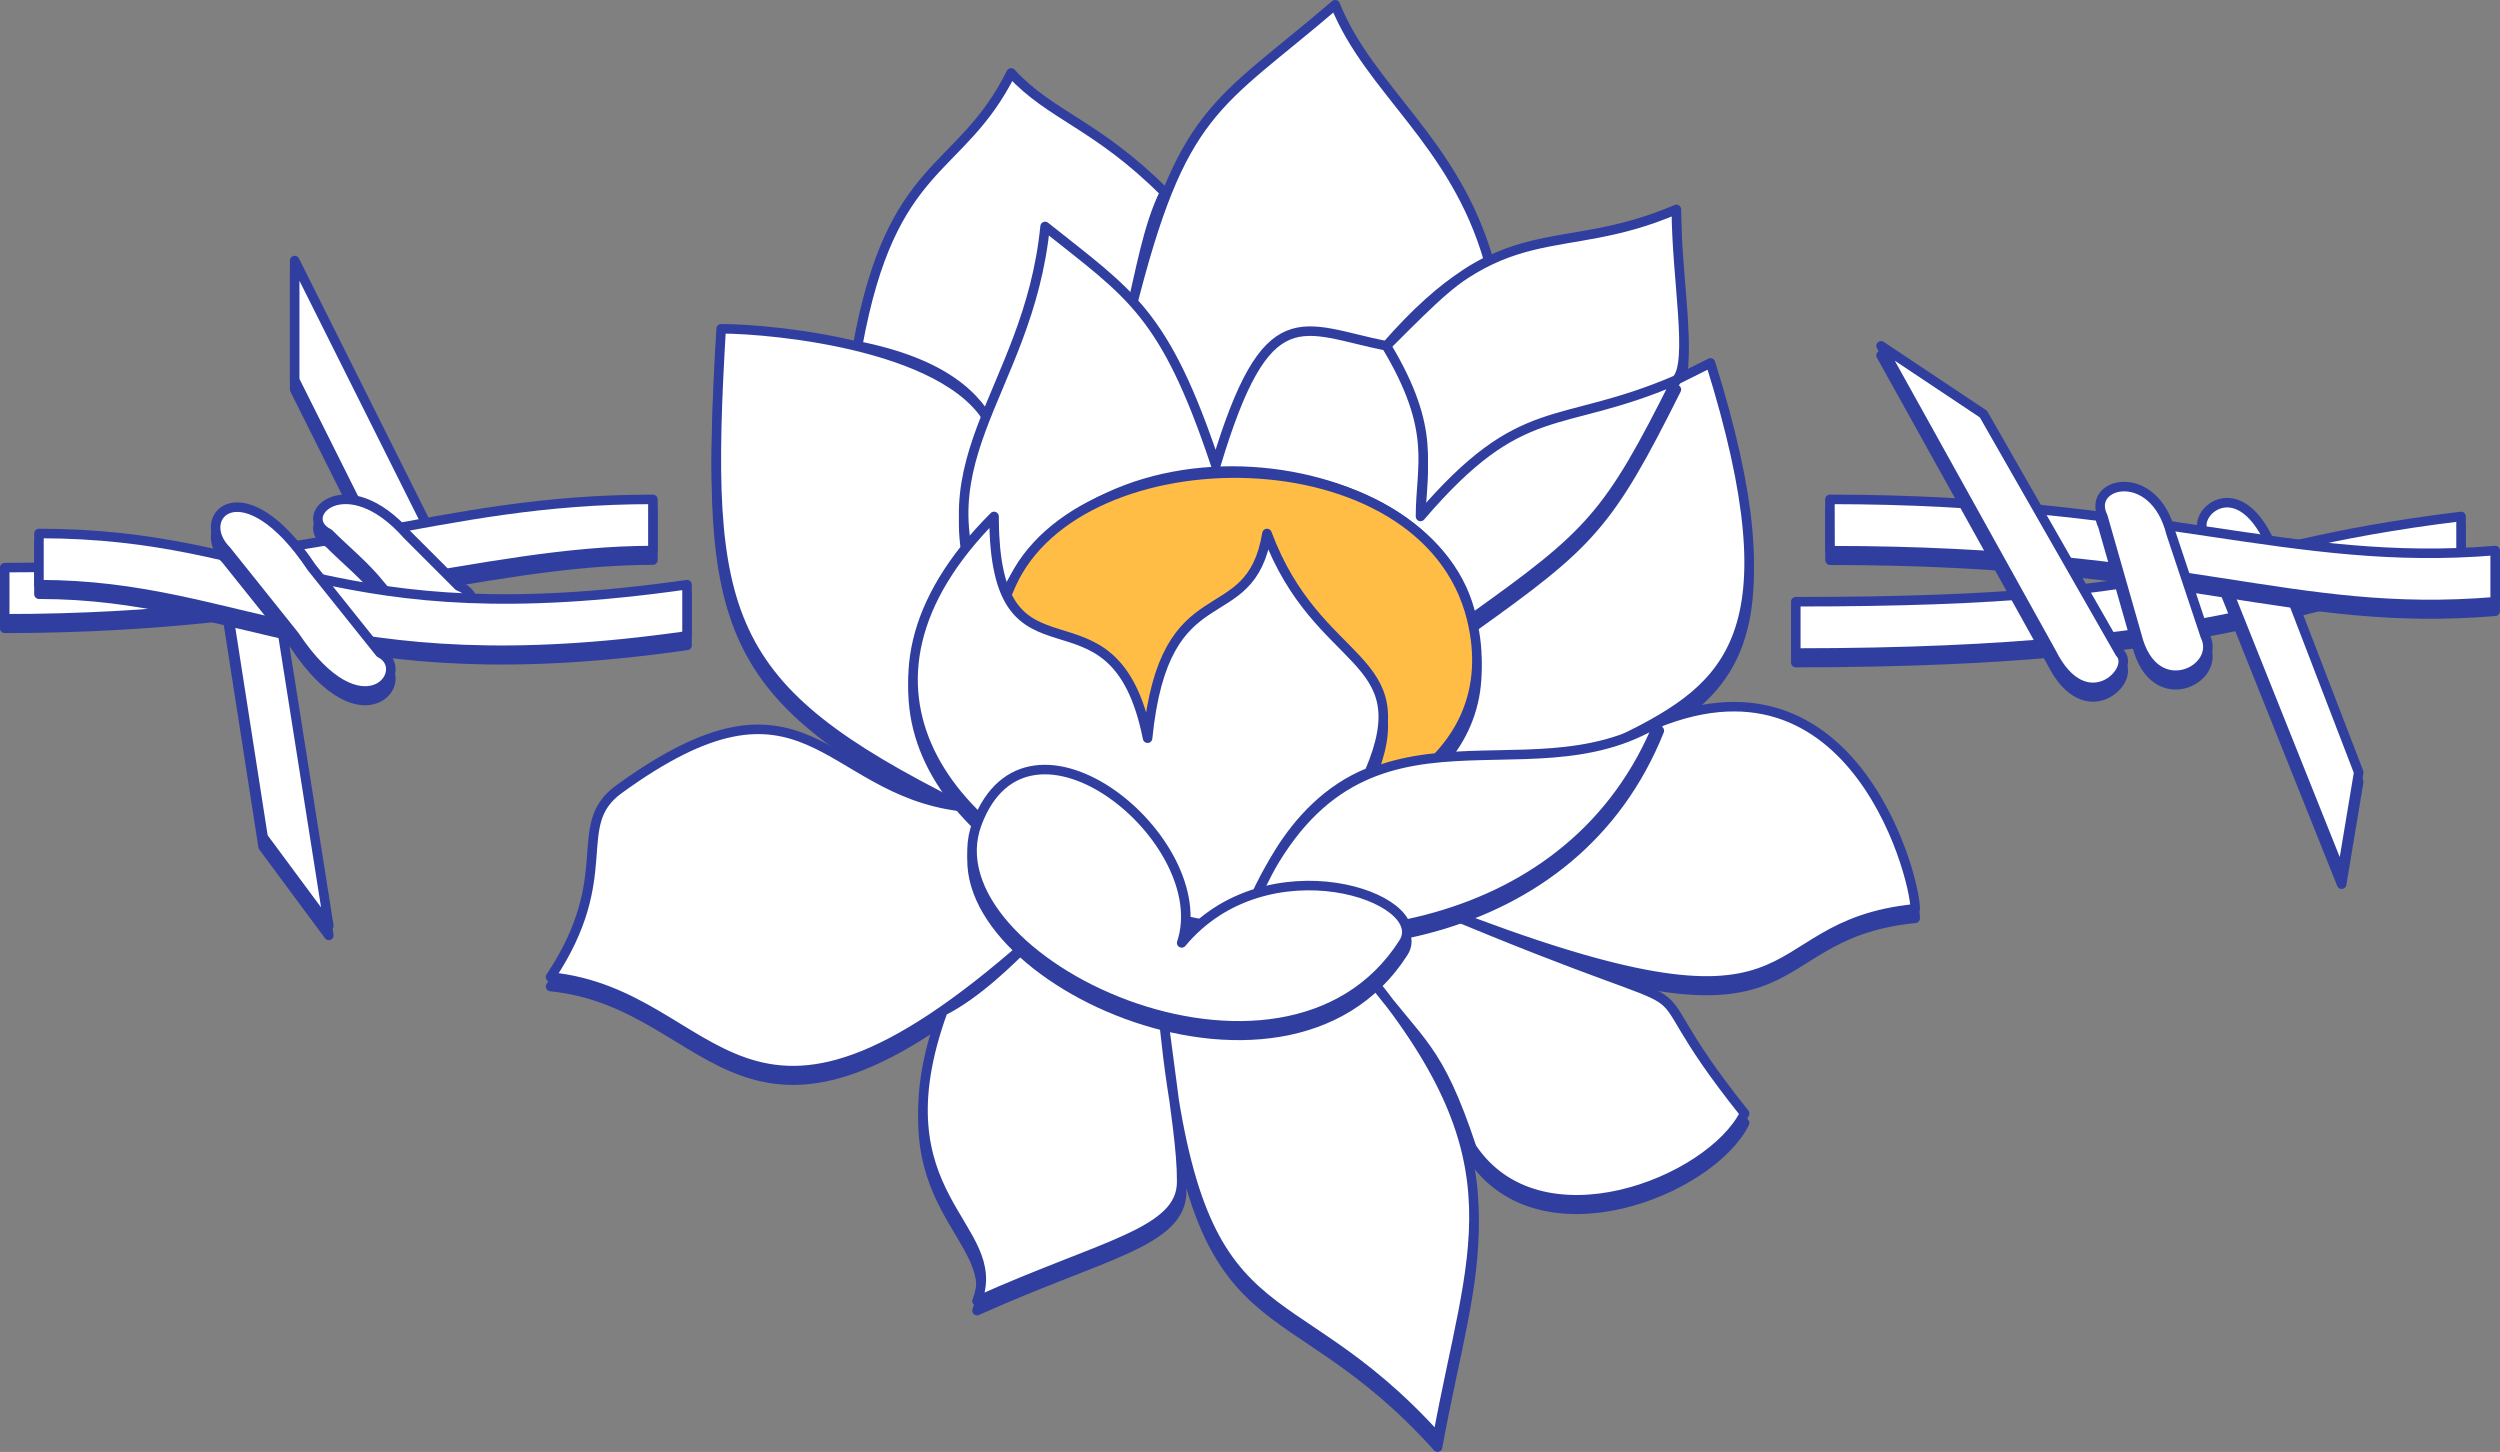
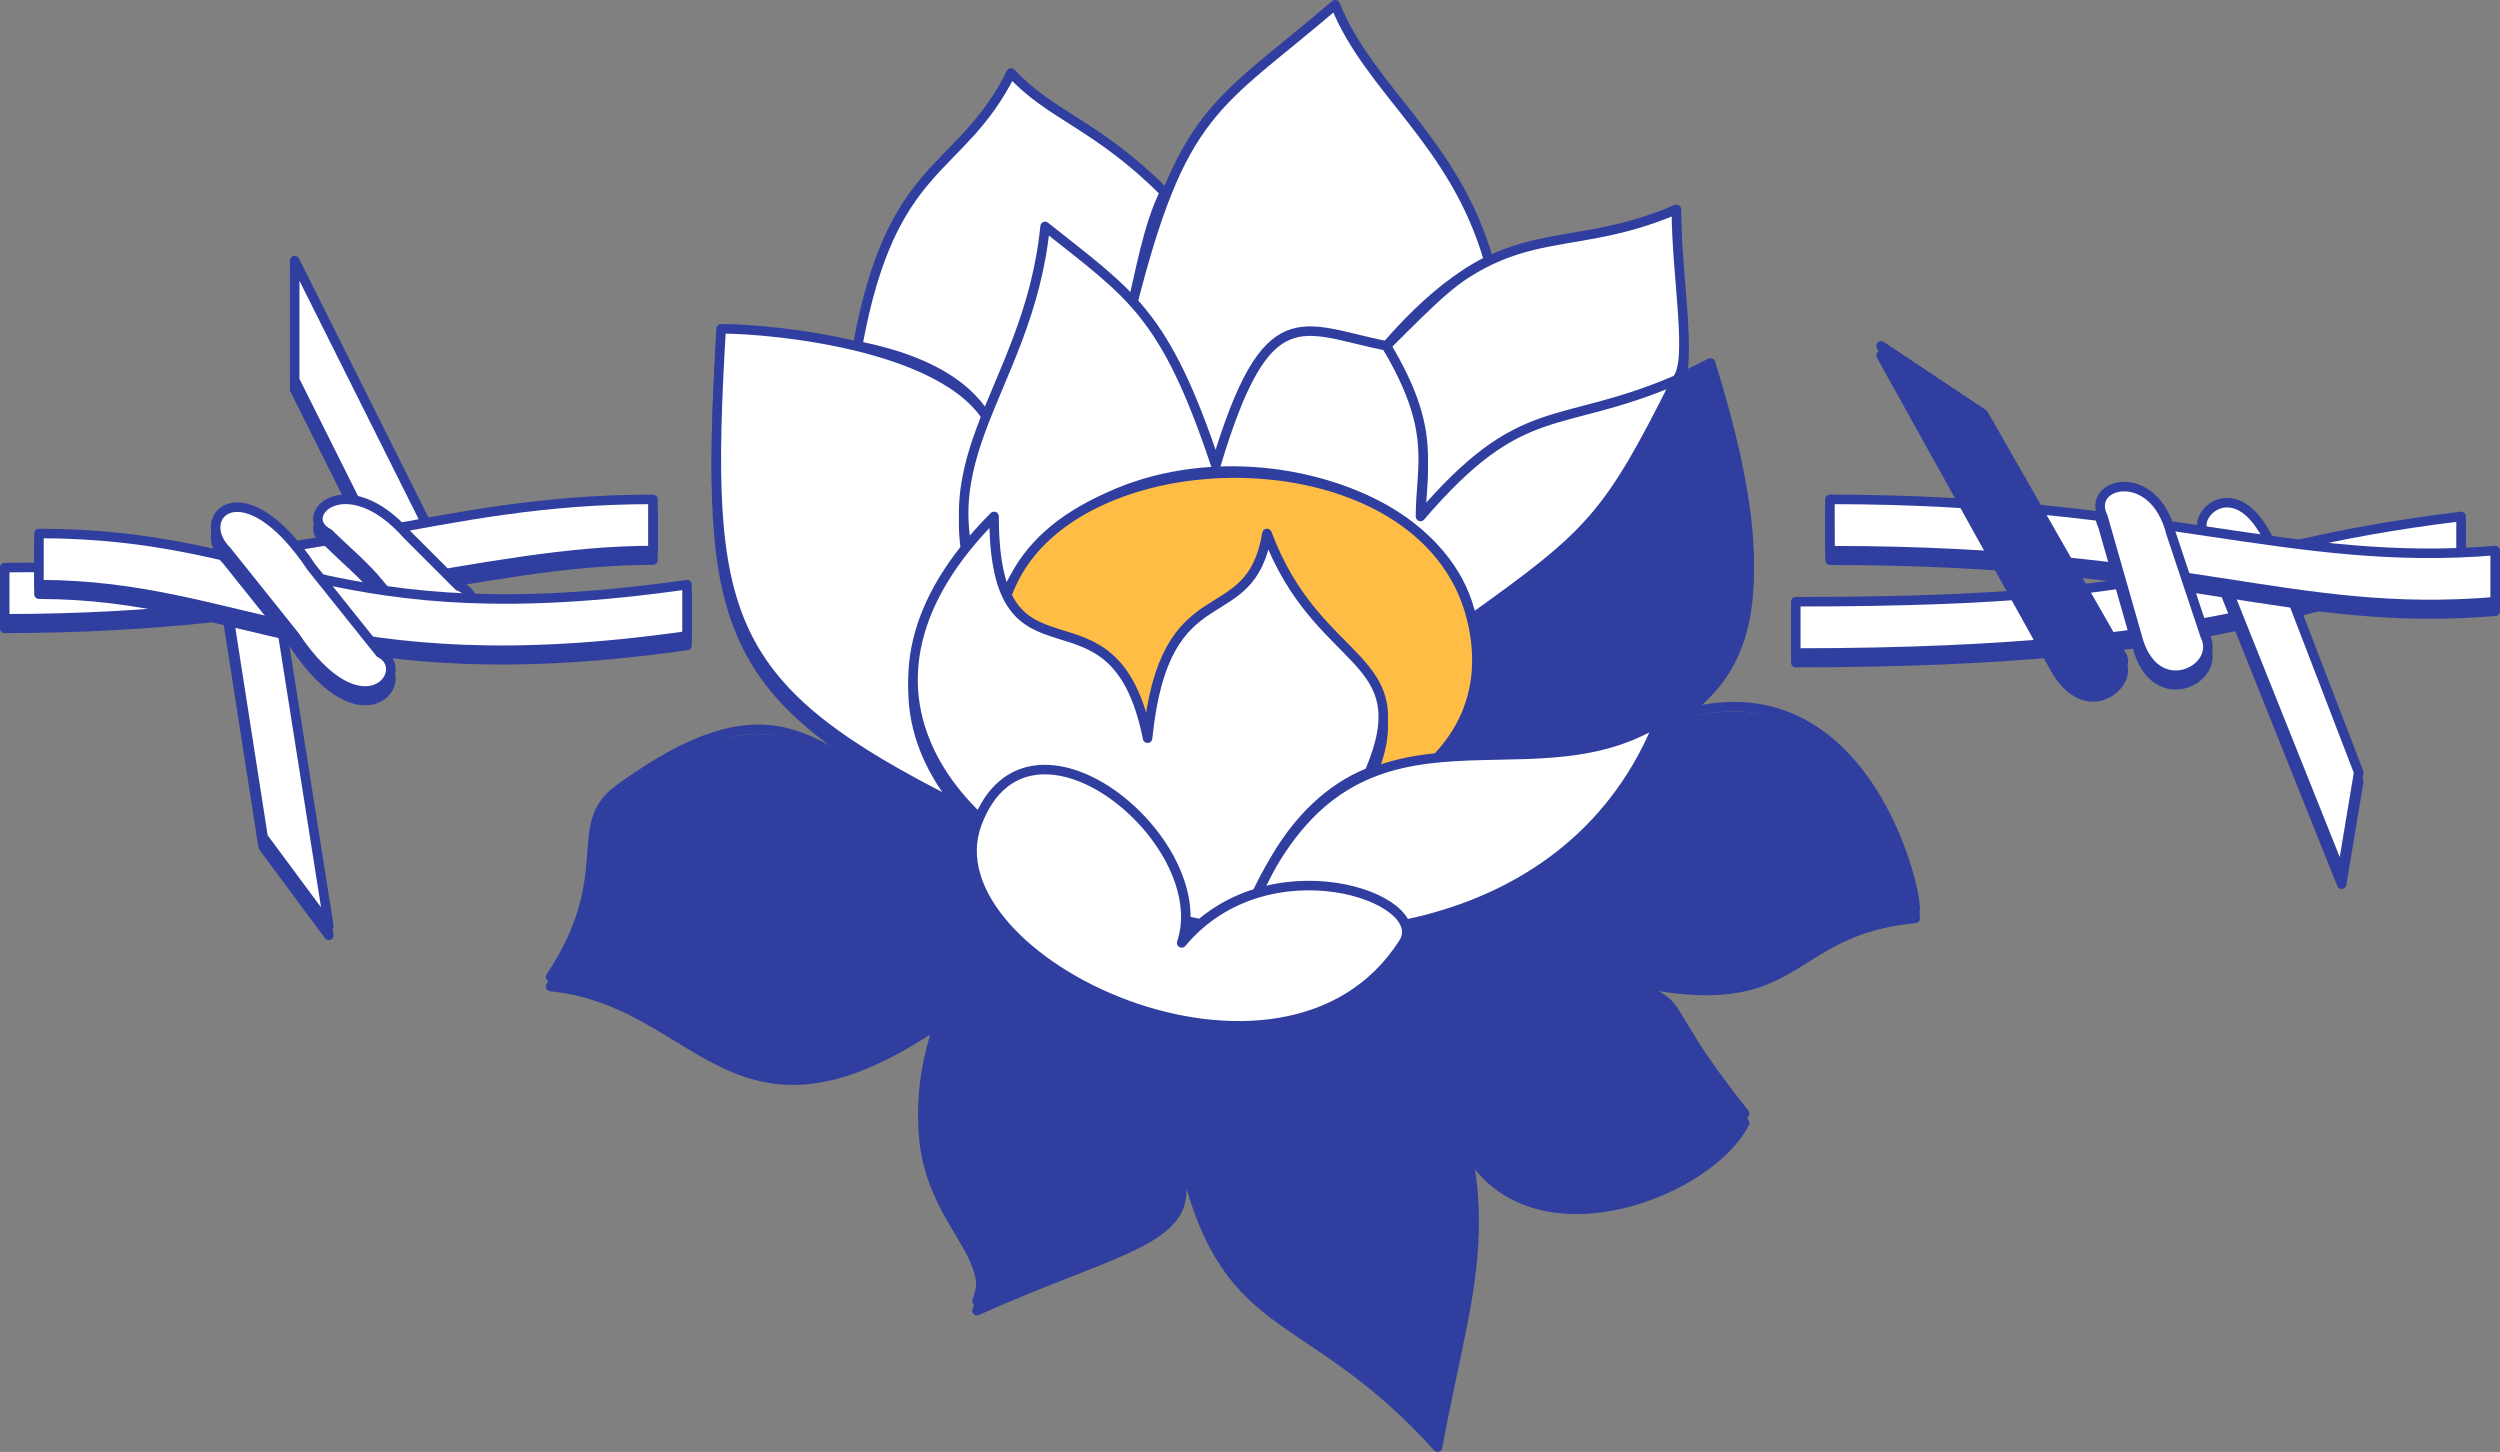
<svg xmlns="http://www.w3.org/2000/svg" width="186.13mm" height="108.1mm" fill-rule="evenodd" stroke-linejoin="round" stroke-width="28.222" preserveAspectRatio="xMidYMid" version="1.2" viewBox="1727 8712 18613 10810">
  <rect x="1727" y="8712" width="18613" height="10810" fill="#808080" stroke="none" />
  <defs class="ClipPathGroup">
    <clipPath id="a">
      <path d="M1727 8712h18613v10810H1727z" />
    </clipPath>
  </defs>
  <g class="SlideGroup">
    <g class="Slide" clip-path="url(#a)">
      <g class="Page">
        <g class="com.sun.star.drawing.ClosedBezierShape">
          <path fill="none" d="M5790 8711h10233v10812H5790z" class="BoundingBox" />
          <path fill="#303F9F" d="M8874 14787c-1778-889-1905-1397-1778-3556 381 0 1778 127 2032 762-119-263-381-508-1016-635 254-1397 762-1270 1143-2032 294 320 635 381 1143 889-127 254-182 606-254 889 381-1524 635-1524 1524-2286 254 635 889 1016 1143 1905-254 127-381 254-762 635 889-1016 1270-635 2159-1016 0 508 127 1143 0 1270l254-127c635 2032 127 2413-635 2794 1651-889 2159 1016 2159 1270-1270 127-635 1143-3556 0 2413 1016 1270 254 2286 1524-254 508-1524 1016-2032 254-254-762-381-762-762-1270 1143 1397 762 2032 508 3429-1143-1270-1778-635-2032-3048 88 677 127 907 127 1143 0 381-588 467-1524 889 218-566-762-762-254-2159 254-127 508-381 635-508-2159 1905-2286 381-3556 254 508-762 138-1128 508-1397 1397-1016 1524 0 2540 127z" />
          <path fill="none" stroke="#303F9F" stroke-width="71" d="M8874 14787c-1778-889-1905-1397-1778-3556 381 0 1778 127 2032 762-119-263-381-508-1016-635 254-1397 762-1270 1143-2032 294 320 635 381 1143 889-127 254-182 606-254 889 381-1524 635-1524 1524-2286 254 635 889 1016 1143 1905-254 127-381 254-762 635 889-1016 1270-635 2159-1016 0 508 127 1143 0 1270l254-127c635 2032 127 2413-635 2794 1651-889 2159 1016 2159 1270-1270 127-635 1143-3556 0 2413 1016 1270 254 2286 1524-254 508-1524 1016-2032 254-254-762-381-762-762-1270 1143 1397 762 2032 508 3429-1143-1270-1778-635-2032-3048 88 677 127 907 127 1143 0 381-588 467-1524 889 218-566-762-762-254-2159 254-127 508-381 635-508-2159 1905-2286 381-3556 254 508-762 138-1128 508-1397 1397-1016 1524 0 2540 127z" />
-           <path fill="#FFF" d="M8874 14716c-1778-889-1905-1397-1778-3556 381 0 1778 127 2032 762-119-263-381-508-1016-635 254-1397 762-1270 1143-2032 294 320 635 381 1143 889-127 254-182 606-254 889 381-1524 635-1524 1524-2286 254 635 889 1016 1143 1905-254 127-381 254-762 635 889-1016 1270-635 2159-1016 0 508 127 1143 0 1270l254-127c635 2032 127 2413-635 2794 1651-889 2159 1016 2159 1270-1270 127-635 1143-3556 0 2413 1016 1270 254 2286 1524-254 508-1524 1016-2032 254-254-762-381-762-762-1270 1143 1397 762 2032 508 3429-1143-1270-1778-635-2032-3048 88 677 127 907 127 1143 0 381-588 467-1524 889 218-566-762-762-254-2159 254-127 508-381 635-508-2159 1905-2286 381-3556 254 508-762 138-1128 508-1397 1397-1016 1524 0 2540 127z" />
+           <path fill="#FFF" d="M8874 14716c-1778-889-1905-1397-1778-3556 381 0 1778 127 2032 762-119-263-381-508-1016-635 254-1397 762-1270 1143-2032 294 320 635 381 1143 889-127 254-182 606-254 889 381-1524 635-1524 1524-2286 254 635 889 1016 1143 1905-254 127-381 254-762 635 889-1016 1270-635 2159-1016 0 508 127 1143 0 1270l254-127z" />
          <path fill="none" stroke="#303F9F" stroke-width="71" d="M8874 14716c-1778-889-1905-1397-1778-3556 381 0 1778 127 2032 762-119-263-381-508-1016-635 254-1397 762-1270 1143-2032 294 320 635 381 1143 889-127 254-182 606-254 889 381-1524 635-1524 1524-2286 254 635 889 1016 1143 1905-254 127-381 254-762 635 889-1016 1270-635 2159-1016 0 508 127 1143 0 1270l254-127c635 2032 127 2413-635 2794 1651-889 2159 1016 2159 1270-1270 127-635 1143-3556 0 2413 1016 1270 254 2286 1524-254 508-1524 1016-2032 254-254-762-381-762-762-1270 1143 1397 762 2032 508 3429-1143-1270-1778-635-2032-3048 88 677 127 907 127 1143 0 381-588 467-1524 889 218-566-762-762-254-2159 254-127 508-381 635-508-2159 1905-2286 381-3556 254 508-762 138-1128 508-1397 1397-1016 1524 0 2540 127z" />
        </g>
        <g class="com.sun.star.drawing.ClosedBezierShape">
          <path fill="none" d="M8866 10362h5379v3065H8866z" class="BoundingBox" />
          <path fill="#303F9F" d="M9128 13390c-635-1143 254-1651 380-2921 636 508 890 635 1271 1778 381-1270 635-1016 1270-889 381 635 254 889 254 1270 762-889 1016-635 1905-1016-508 1016-635 1143-1524 1778-254-1270-2921-1651-3556 0z" />
          <path fill="none" stroke="#303F9F" stroke-width="71" d="M9128 13390c-635-1143 254-1651 380-2921 636 508 890 635 1271 1778 381-1270 635-1016 1270-889 381 635 254 889 254 1270 762-889 1016-635 1905-1016-508 1016-635 1143-1524 1778-254-1270-2921-1651-3556 0z" />
          <path fill="#FFF" d="M9128 13319c-635-1143 254-1651 380-2921 636 508 890 635 1271 1778 381-1270 635-1016 1270-889 381 635 254 889 254 1270 762-889 1016-635 1905-1016-508 1016-635 1143-1524 1778-254-1270-2921-1651-3556 0z" />
          <path fill="none" stroke="#303F9F" stroke-width="71" d="M9128 13319c-635-1143 254-1651 380-2921 636 508 890 635 1271 1778 381-1270 635-1016 1270-889 381 635 254 889 254 1270 762-889 1016-635 1905-1016-508 1016-635 1143-1524 1778-254-1270-2921-1651-3556 0z" />
        </g>
        <g class="com.sun.star.drawing.ClosedBezierShape">
          <path fill="none" d="M9066 12198h3694v2826H9066z" class="BoundingBox" />
          <path fill="#303F9F" d="M9255 13136c508-1143 3084-1151 3429 255 528 2154-4513 2184-3429-255z" />
          <path fill="none" stroke="#303F9F" stroke-width="71" d="M9255 13136c508-1143 3084-1151 3429 255 528 2154-4513 2184-3429-255z" />
          <path fill="#FFBD45" d="M9255 13065c508-1143 3084-1151 3429 255 528 2154-4513 2184-3429-255z" />
          <path fill="none" stroke="#303F9F" stroke-width="71" d="M9255 13065c508-1143 3084-1151 3429 255 528 2154-4513 2184-3429-255z" />
        </g>
        <g class="com.sun.star.drawing.ClosedBezierShape">
          <path fill="none" d="M8489 12521h5629v3254H8489z" class="BoundingBox" />
          <path fill="#303F9F" d="M14081 14152c-1270 3175-7493 1016-4953-1524 0 1397 889 381 1143 1651 127-1270 762-762 889-1524 381 1016 1143 889 762 1778-635 254-844 975-889 1016 762-1778 2032-762 3048-1397z" />
          <path fill="none" stroke="#303F9F" stroke-width="71" d="M14081 14152c-1270 3175-7493 1016-4953-1524 0 1397 889 381 1143 1651 127-1270 762-762 889-1524 381 1016 1143 889 762 1778-635 254-844 975-889 1016 762-1778 2032-762 3048-1397z" />
          <path fill="#FFF" d="M14081 14081c-1270 3175-7493 1016-4953-1524 0 1397 889 381 1143 1651 127-1270 762-762 889-1524 381 1016 1143 889 762 1778-635 254-844 975-889 1016 762-1778 2032-762 3048-1397z" />
          <path fill="none" stroke="#303F9F" stroke-width="71" d="M14081 14081c-1270 3175-7493 1016-4953-1524 0 1397 889 381 1143 1651 127-1270 762-762 889-1524 381 1016 1143 889 762 1778-635 254-844 975-889 1016 762-1778 2032-762 3048-1397z" />
        </g>
        <g class="com.sun.star.drawing.ClosedBezierShape">
          <path fill="none" d="M8928 14406h3310v2052H8928z" class="BoundingBox" />
          <path fill="#303F9F" d="M9001 14914c381-1016 1778 127 1524 889 635-762 1866-338 1651 0-889 1397-3556 127-3175-889z" />
          <path fill="none" stroke="#303F9F" stroke-width="71" d="M9001 14914c381-1016 1778 127 1524 889 635-762 1866-338 1651 0-889 1397-3556 127-3175-889z" />
          <path fill="#FFF" d="M9001 14843c381-1016 1778 127 1524 889 635-762 1866-338 1651 0-889 1397-3556 127-3175-889z" />
          <path fill="none" stroke="#303F9F" stroke-width="71" d="M9001 14843c381-1016 1778 127 1524 889 635-762 1866-338 1651 0-889 1397-3556 127-3175-889z" />
        </g>
        <g class="com.sun.star.drawing.ClosedBezierShape">
          <path fill="none" d="M3885 10616h1089v2303H3885z" class="BoundingBox" />
          <path fill="#303F9F" d="M4937 12755c-127 42-254 85-381 127-212-423-423-847-635-1270v-889c339 677 677 1355 1016 2032z" />
          <path fill="none" stroke="#303F9F" stroke-width="71" d="M4937 12755c-127 42-254 85-381 127-212-423-423-847-635-1270v-889c339 677 677 1355 1016 2032z" />
          <path fill="#FFF" d="M4937 12684c-127 42-254 85-381 127-212-423-423-847-635-1270v-889c339 677 677 1355 1016 2032z" />
          <path fill="none" stroke="#303F9F" stroke-width="71" d="M4937 12684c-127 42-254 85-381 127-212-423-423-847-635-1270v-889c339 677 677 1355 1016 2032z" />
        </g>
        <g class="com.sun.star.drawing.ClosedBezierShape">
          <path fill="none" d="M3377 13156h835v2557h-835z" class="BoundingBox" />
          <path fill="#303F9F" d="M4175 15676l-489-660c-91-584-182-1169-273-1753h381c127 804 254 1609 381 2413z" />
          <path fill="none" stroke="#303F9F" stroke-width="71" d="M4175 15676l-489-660c-91-584-182-1169-273-1753h381c127 804 254 1609 381 2413z" />
          <path fill="#FFF" d="M4175 15605l-489-660c-91-584-182-1169-273-1753h381c127 804 254 1609 381 2413z" />
          <path fill="none" stroke="#303F9F" stroke-width="71" d="M4175 15605l-489-660c-91-584-182-1169-273-1753h381c127 804 254 1609 381 2413z" />
        </g>
        <g class="com.sun.star.drawing.ClosedBezierShape">
          <path fill="none" d="M1726 12394h4899v1033H1726z" class="BoundingBox" />
          <path fill="#303F9F" d="M1762 13390v-381c2413 0 3175-508 4826-508v381c-1270 0-2540 508-4826 508z" />
          <path fill="none" stroke="#303F9F" stroke-width="71" d="M1762 13390v-381c2413 0 3175-508 4826-508v381c-1270 0-2540 508-4826 508z" />
          <path fill="#FFF" d="M1762 13319v-381c2413 0 3175-508 4826-508v381c-1270 0-2540 508-4826 508z" />
          <path fill="none" stroke="#303F9F" stroke-width="71" d="M1762 13319v-381c2413 0 3175-508 4826-508v381c-1270 0-2540 508-4826 508z" />
        </g>
        <g class="com.sun.star.drawing.ClosedBezierShape">
          <path fill="none" d="M15061 12521h5026v1161h-5026z" class="BoundingBox" />
          <path fill="#303F9F" d="M15097 13645v-382c3175 1 2894-382 4953-635v381c-1170 126-1651 636-4953 636z" />
          <path fill="none" stroke="#303F9F" stroke-width="71" d="M15097 13645v-382c3175 1 2894-382 4953-635v381c-1170 126-1651 636-4953 636z" />
          <path fill="#FFF" d="M15097 13574v-382c3175 1 2894-382 4953-635v381c-1170 126-1651 636-4953 636z" />
          <path fill="none" stroke="#303F9F" stroke-width="71" d="M15097 13574v-382c3175 1 2894-382 4953-635v381c-1170 126-1651 636-4953 636z" />
        </g>
        <g class="com.sun.star.drawing.ClosedBezierShape">
          <path fill="none" d="M18084 12418h1241v2914h-1241z" class="BoundingBox" />
          <path fill="#303F9F" d="M19288 14533c-42 254-85 508-127 762-339-847-677-1693-1016-2540-127-127 254-508 508 127 212 550 423 1101 635 1651z" />
          <path fill="none" stroke="#303F9F" stroke-width="71" d="M19288 14533c-42 254-85 508-127 762-339-847-677-1693-1016-2540-127-127 254-508 508 127 212 550 423 1101 635 1651z" />
          <path fill="#FFF" d="M19288 14462c-42 254-85 508-127 762-339-847-677-1693-1016-2540-127-127 254-508 508 127 212 550 423 1101 635 1651z" />
          <path fill="none" stroke="#303F9F" stroke-width="71" d="M19288 14462c-42 254-85 508-127 762-339-847-677-1693-1016-2540-127-127 254-508 508 127 212 550 423 1101 635 1651z" />
        </g>
        <g class="com.sun.star.drawing.ClosedBezierShape">
          <path fill="none" d="M4058 12394h1229v1092H4058z" class="BoundingBox" />
          <path fill="#303F9F" d="M5141 13146c304 117-77 625-585-10-112-140-254-254-381-381-254-127 127-508 585 10l381 381z" />
          <path fill="none" stroke="#303F9F" stroke-width="71" d="M5141 13146c304 117-77 625-585-10-112-140-254-254-381-381-254-127 127-508 585 10l381 381z" />
          <path fill="#FFF" d="M5141 13075c304 117-77 625-585-10-112-140-254-254-381-381-254-127 127-508 585 10l381 381z" />
          <path fill="none" stroke="#303F9F" stroke-width="71" d="M5141 13075c304 117-77 625-585-10-112-140-254-254-381-381-254-127 127-508 585 10l381 381z" />
        </g>
        <g class="com.sun.star.drawing.ClosedBezierShape">
          <path fill="none" d="M1981 12648h4898v1013H1981z" class="BoundingBox" />
          <path fill="#303F9F" d="M2017 13136v-381c1777 0 2158 762 4825 381v381c-2666 382-3301-380-4825-381z" />
          <path fill="none" stroke="#303F9F" stroke-width="71" d="M2017 13136v-381c1777 0 2158 762 4825 381v381c-2666 382-3301-380-4825-381z" />
          <path fill="#FFF" d="M2017 13065v-381c1777 0 2158 762 4825 381v381c-2666 382-3301-380-4825-381z" />
          <path fill="none" stroke="#303F9F" stroke-width="71" d="M2017 13065v-381c1777 0 2158 762 4825 381v381c-2666 382-3301-380-4825-381z" />
        </g>
        <g class="com.sun.star.drawing.ClosedBezierShape">
          <path fill="none" d="M3296 12452h1378v1513H3296z" class="BoundingBox" />
          <path fill="#303F9F" d="M4556 13644c254 127-127 635-635-127-169-212-339-423-508-635-254-254 127-635 635 127 169 212 339 423 508 635z" />
          <path fill="none" stroke="#303F9F" stroke-width="71" d="M4556 13644c254 127-127 635-635-127-169-212-339-423-508-635-254-254 127-635 635 127 169 212 339 423 508 635z" />
          <path fill="#FFF" d="M4556 13573c254 127-127 635-635-127-169-212-339-423-508-635-254-254 127-635 635 127 169 212 339 423 508 635z" />
          <path fill="none" stroke="#303F9F" stroke-width="71" d="M4556 13573c254 127-127 635-635-127-169-212-339-423-508-635-254-254 127-635 635 127 169 212 339 423 508 635z" />
        </g>
        <g class="com.sun.star.drawing.ClosedBezierShape">
          <path fill="none" d="M15315 12394h5026v926h-5026z" class="BoundingBox" />
          <path fill="#303F9F" d="M15352 12883l-1-382c2413 0 3429 508 4953 381v381c-1524 127-2285-380-4952-380z" />
          <path fill="none" stroke="#303F9F" stroke-width="71" d="M15352 12883l-1-382c2413 0 3429 508 4953 381v381c-1524 127-2285-380-4952-380z" />
          <path fill="#FFF" d="M15352 12812l-1-382c2413 0 3429 508 4953 381v381c-1524 127-2285-380-4952-380z" />
          <path fill="none" stroke="#303F9F" stroke-width="71" d="M15352 12812l-1-382c2413 0 3429 508 4953 381v381c-1524 127-2285-380-4952-380z" />
        </g>
        <g class="com.sun.star.drawing.ClosedBezierShape">
          <path fill="none" d="M15696 11251h1876v2687h-1876z" class="BoundingBox" />
          <path fill="#303F9F" d="M17510 13644c127 127-254 508-508 0-423-762-847-1524-1270-2286 254 169 508 339 762 508 339 593 677 1185 1016 1778z" />
          <path fill="none" stroke="#303F9F" stroke-width="71" d="M17510 13644c127 127-254 508-508 0-423-762-847-1524-1270-2286 254 169 508 339 762 508 339 593 677 1185 1016 1778z" />
-           <path fill="#FFF" d="M17510 13573c127 127-254 508-508 0-423-762-847-1524-1270-2286 254 169 508 339 762 508 339 593 677 1185 1016 1778z" />
          <path fill="none" stroke="#303F9F" stroke-width="71" d="M17510 13573c127 127-254 508-508 0-423-762-847-1524-1270-2286 254 169 508 339 762 508 339 593 677 1185 1016 1778z" />
        </g>
        <g class="com.sun.star.drawing.ClosedBezierShape">
          <path fill="none" d="M17327 12299h875v1549h-875z" class="BoundingBox" />
          <path fill="#303F9F" d="M18145 13517c127 254-381 508-508 0-85-296-169-593-254-889-127-254 381-381 508 127 85 254 169 508 254 762z" />
          <path fill="none" stroke="#303F9F" stroke-width="71" d="M18145 13517c127 254-381 508-508 0-85-296-169-593-254-889-127-254 381-381 508 127 85 254 169 508 254 762z" />
          <path fill="#FFF" d="M18145 13446c127 254-381 508-508 0-85-296-169-593-254-889-127-254 381-381 508 127 85 254 169 508 254 762z" />
          <path fill="none" stroke="#303F9F" stroke-width="71" d="M18145 13446c127 254-381 508-508 0-85-296-169-593-254-889-127-254 381-381 508 127 85 254 169 508 254 762z" />
        </g>
      </g>
    </g>
  </g>
</svg>